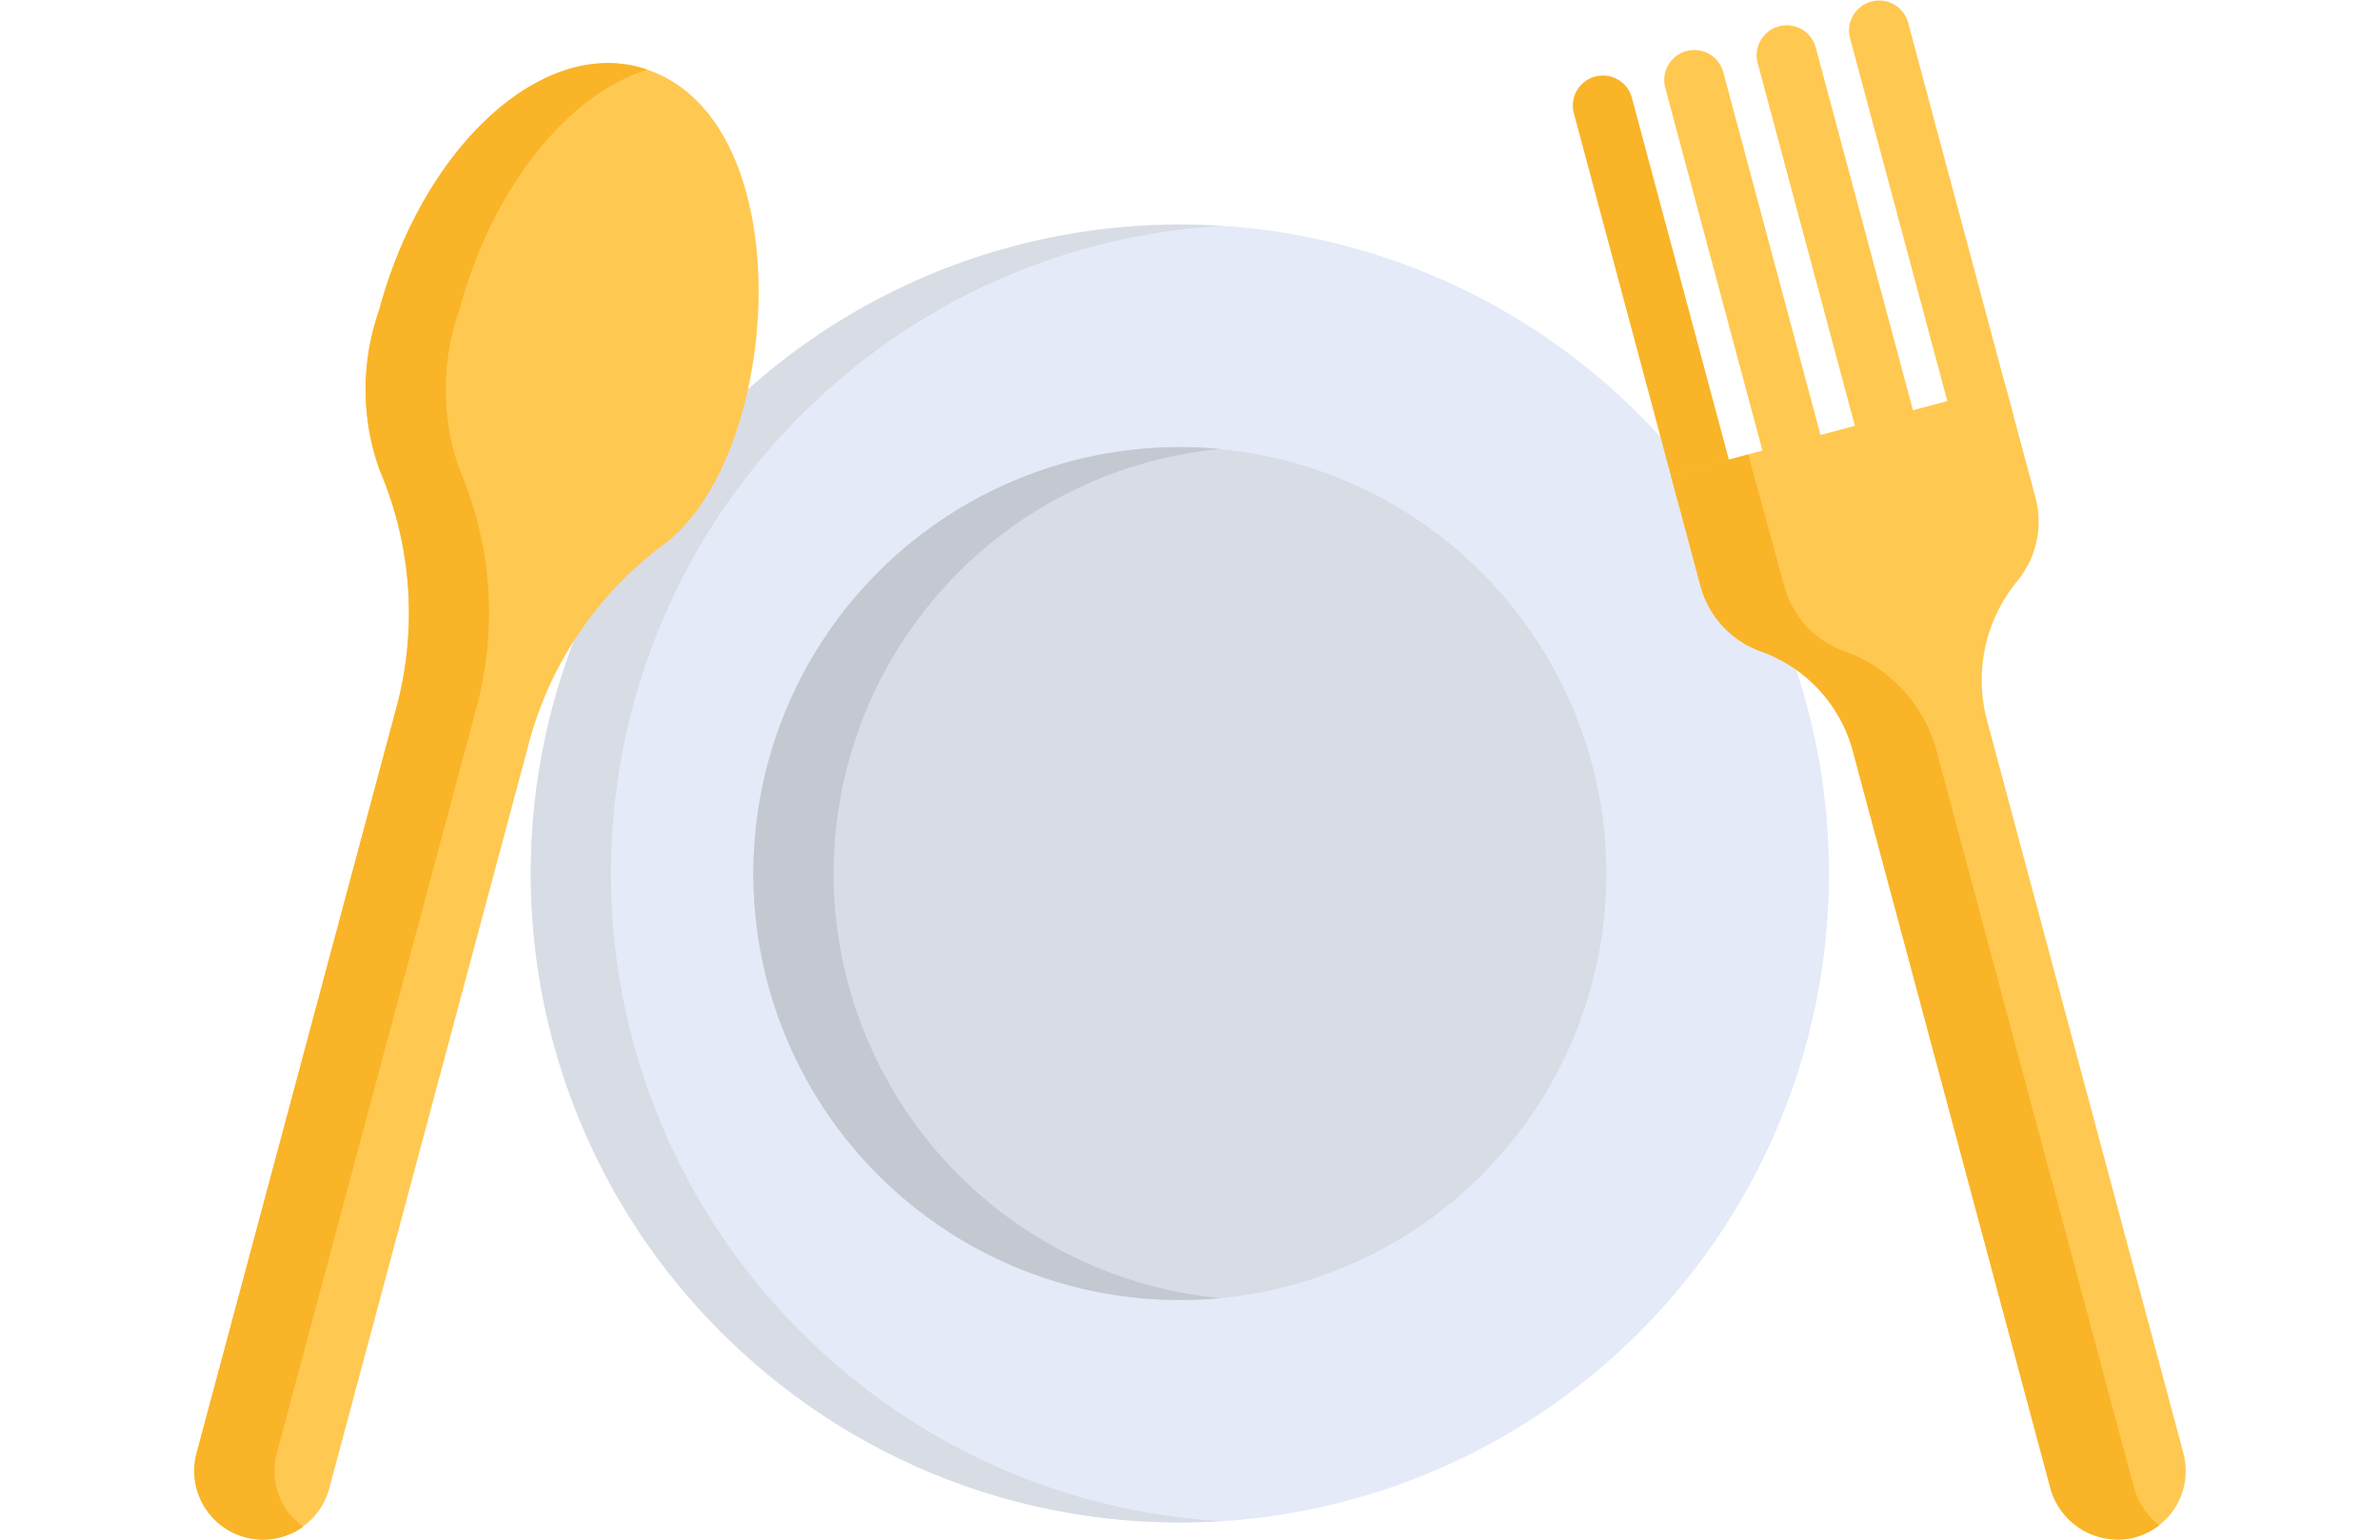
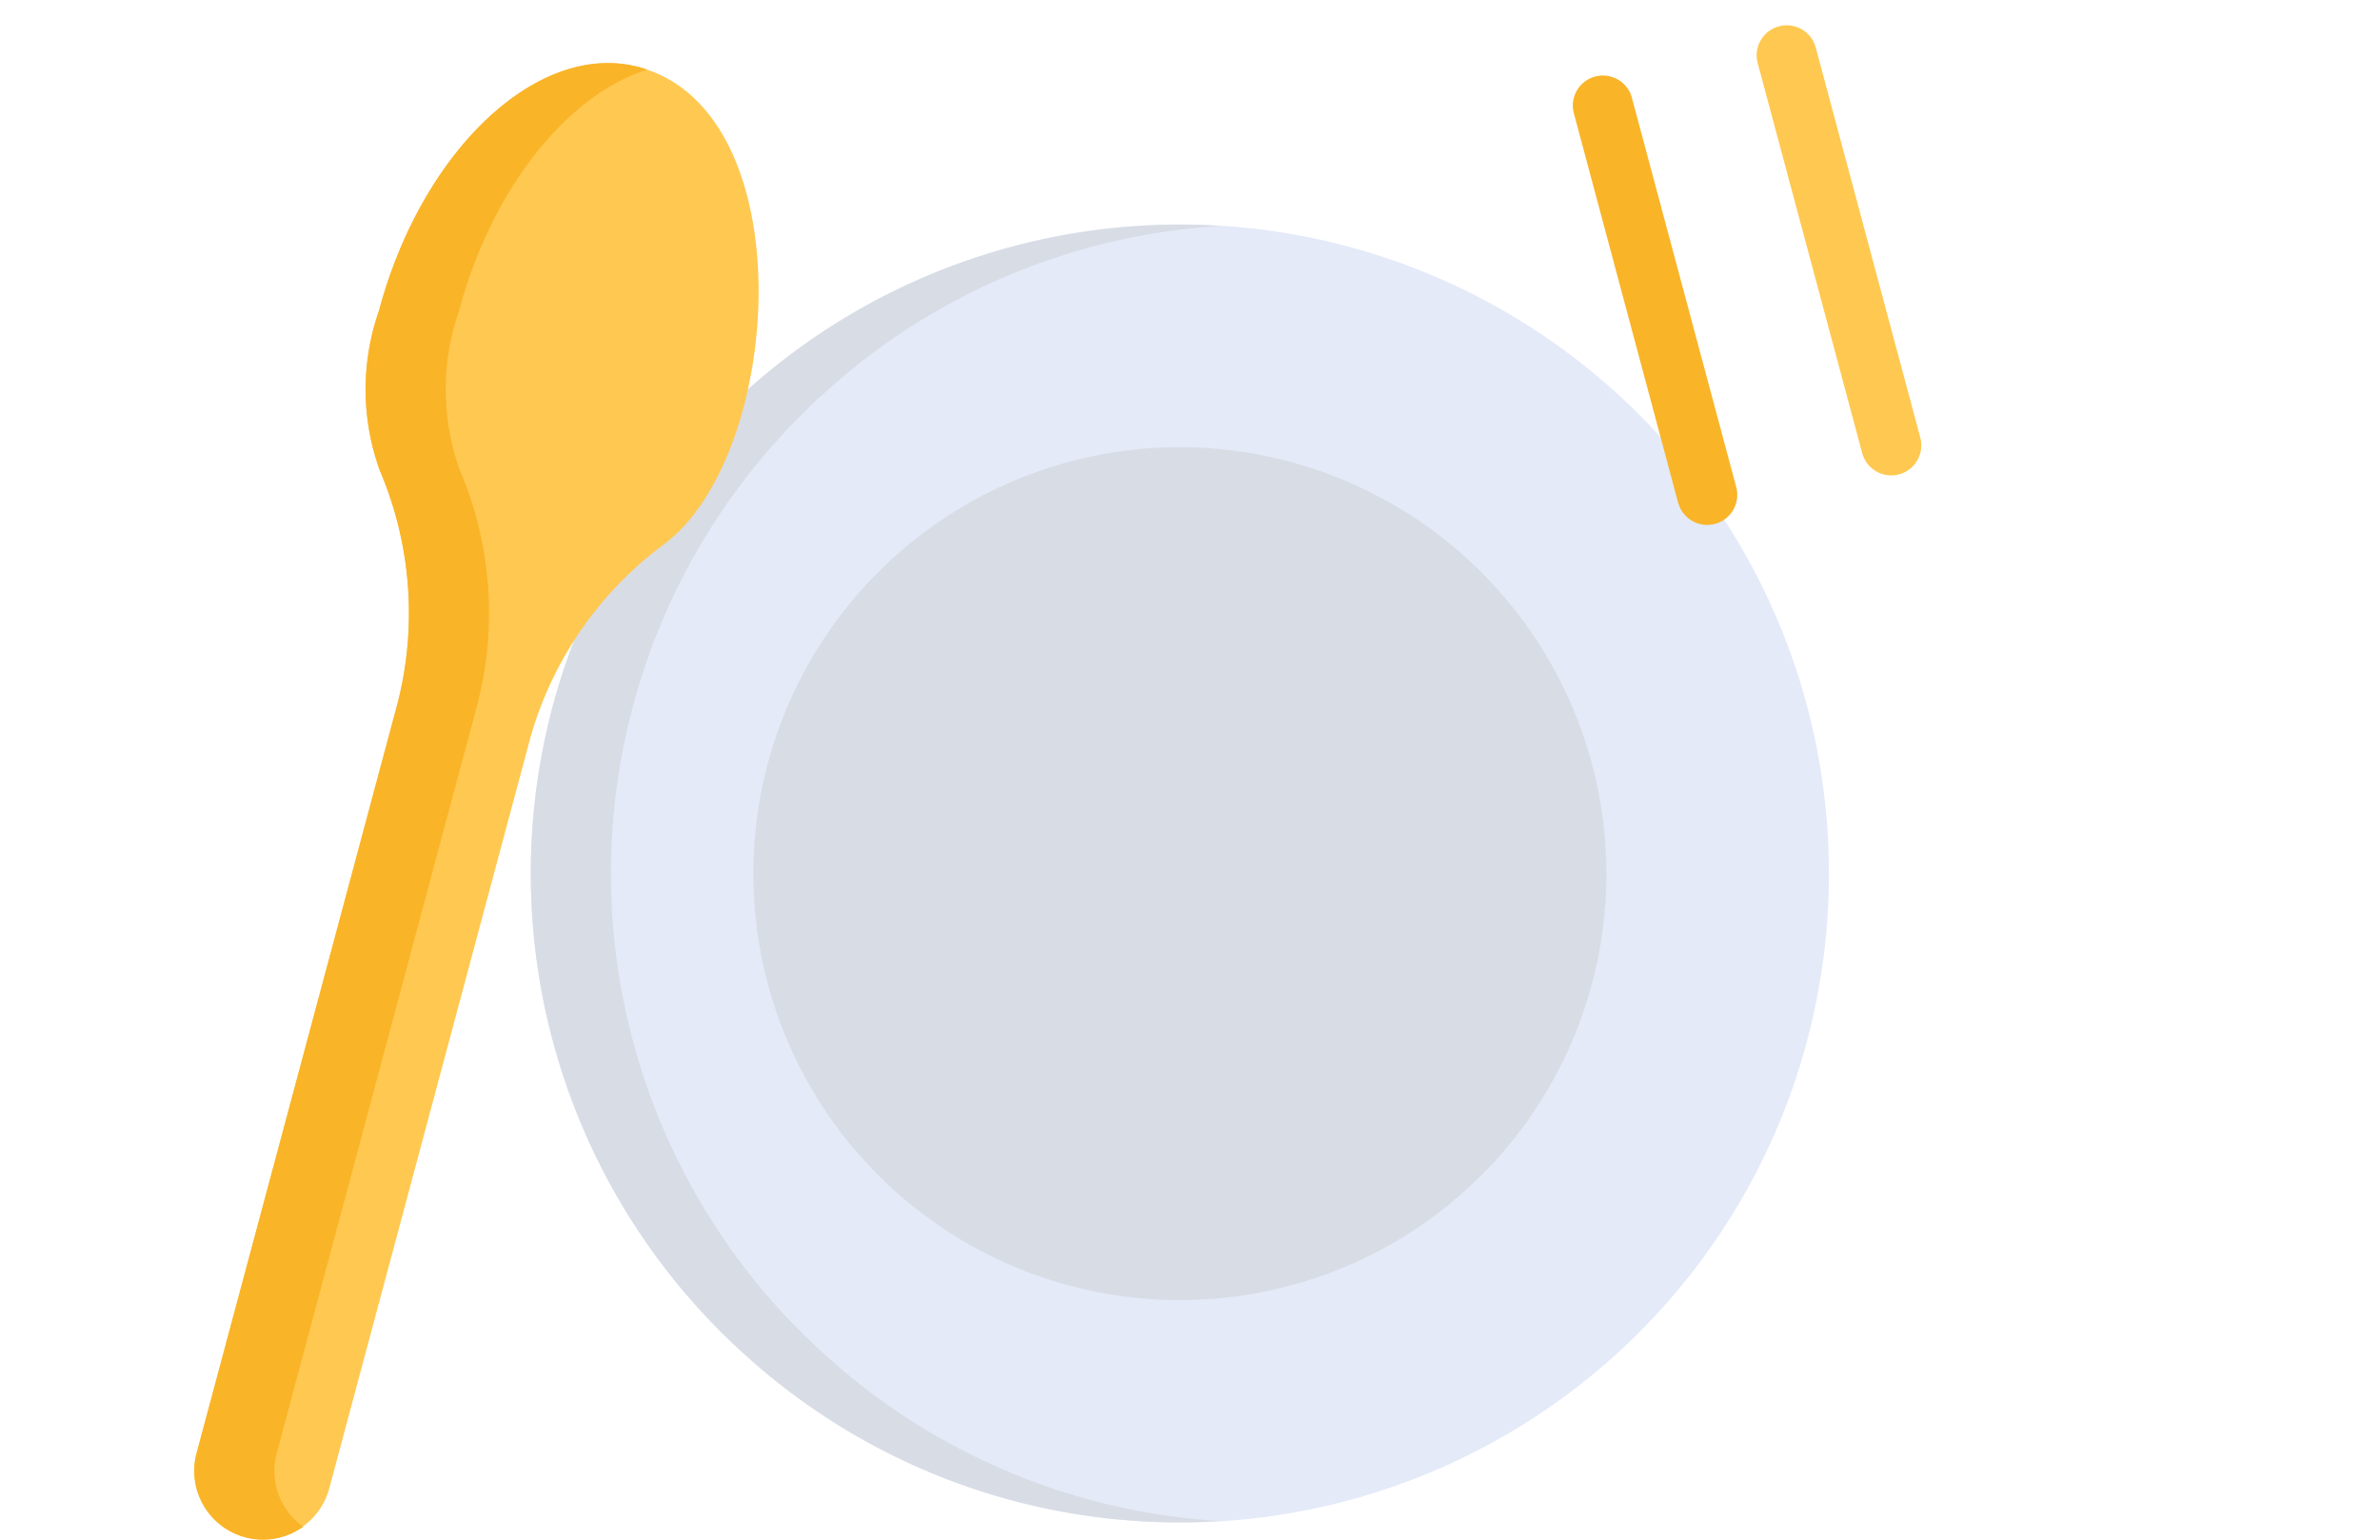
<svg xmlns="http://www.w3.org/2000/svg" width="51" height="33" viewBox="0 0 51 33">
  <defs>
    <clipPath id="clip-path">
      <rect id="Rectangle_14" data-name="Rectangle 14" width="51" height="33" transform="translate(79 1598)" fill="#199aad" />
    </clipPath>
  </defs>
  <g id="Kit_cuisine" data-name="Kit cuisine" transform="translate(-79 -1598)" clip-path="url(#clip-path)">
    <g id="dish" transform="translate(83.162 1593.162)">
      <path id="Tracé_420" data-name="Tracé 420" d="M35.029,23.562h0A13.9,13.9,0,0,0,11.849,13.2h0A13.878,13.878,0,0,0,7.212,23.562h0A13.876,13.876,0,0,0,11.849,33.92h0a13.9,13.9,0,0,0,23.18-10.358Z" fill="#e4eaf8" />
      <g id="Groupe_279" data-name="Groupe 279">
        <path id="Tracé_421" data-name="Tracé 421" d="M21.121,14.423a9.14,9.14,0,1,0,9.14,9.14A9.15,9.15,0,0,0,21.121,14.423Z" fill="#d8dce5" />
        <path id="Tracé_422" data-name="Tracé 422" d="M13.566,33.92h0a13.887,13.887,0,0,1,0-20.715h0a13.816,13.816,0,0,1,8.422-3.523c-.287-.018-.576-.028-.868-.028A13.865,13.865,0,0,0,11.849,13.2h0a13.887,13.887,0,0,0,0,20.715h0a13.818,13.818,0,0,0,9.272,3.551c.286,0,.57-.01.852-.027A13.821,13.821,0,0,1,13.566,33.92Z" fill="#d8dce5" />
      </g>
-       <path id="Tracé_423" data-name="Tracé 423" d="M13.7,23.562a9.152,9.152,0,0,1,8.281-9.1c-.283-.027-.569-.041-.859-.041a9.14,9.14,0,0,0,0,18.28c.29,0,.576-.014.859-.041A9.152,9.152,0,0,1,13.7,23.562Z" fill="#c3c8d1" />
      <path id="Tracé_424" data-name="Tracé 424" d="M9.535,6.279C7.382,5.7,4.885,8.04,3.958,11.5a5.114,5.114,0,0,0,.015,3.412,7.8,7.8,0,0,1,.338,5.173L.051,35.983a1.473,1.473,0,0,0,1.042,1.8h0a1.473,1.473,0,0,0,1.8-1.042l4.259-15.9a7.8,7.8,0,0,1,2.879-4.311C12.641,14.637,13.087,7.231,9.535,6.279Z" fill="#ffc850" />
      <g id="Groupe_280" data-name="Groupe 280">
        <path id="Tracé_425" data-name="Tracé 425" d="M1.768,35.983l4.259-15.9a7.8,7.8,0,0,0-.338-5.173A5.114,5.114,0,0,1,5.675,11.5c.71-2.651,2.342-4.642,4.034-5.17-.057-.019-.115-.037-.174-.053C7.382,5.7,4.885,8.04,3.958,11.5a5.114,5.114,0,0,0,.015,3.412,7.8,7.8,0,0,1,.338,5.173L.051,35.983a1.473,1.473,0,0,0,2.283,1.578A1.473,1.473,0,0,1,1.768,35.983Z" fill="#f9b428" />
        <path id="Tracé_426" data-name="Tracé 426" d="M31.8,15.622,29.557,7.241A.644.644,0,0,1,30.8,6.908l2.246,8.381a.644.644,0,0,1-1.244.333Z" fill="#f9b428" />
      </g>
      <g id="Groupe_281" data-name="Groupe 281">
-         <path id="Tracé_427" data-name="Tracé 427" d="M37.726,14.03,35.48,5.649a.644.644,0,0,1,1.244-.333L38.97,13.7a.644.644,0,0,1-1.244.333Z" fill="#ffc850" />
        <path id="Tracé_428" data-name="Tracé 428" d="M35.745,14.56,33.5,6.18a.644.644,0,0,1,1.244-.333l2.246,8.381a.644.644,0,0,1-1.244.333Z" fill="#ffc850" />
-         <path id="Tracé_429" data-name="Tracé 429" d="M33.764,15.091,31.519,6.71a.644.644,0,0,1,1.244-.333l2.246,8.381a.644.644,0,0,1-1.244.333Z" fill="#ffc850" />
-         <path id="Tracé_430" data-name="Tracé 430" d="M38.811,13.1l-7.169,1.921.631,2.357a2.05,2.05,0,0,0,1.284,1.414,3.133,3.133,0,0,1,1.981,2.126l4.23,15.787a1.5,1.5,0,0,0,1.746,1.1,1.473,1.473,0,0,0,1.111-1.821l-4.2-15.676a3.34,3.34,0,0,1,.648-3.025,2.006,2.006,0,0,0,.377-1.8Z" fill="#ffc850" />
      </g>
-       <path id="Tracé_431" data-name="Tracé 431" d="M41.562,36.706l-4.23-15.787a3.133,3.133,0,0,0-1.981-2.126,2.05,2.05,0,0,1-1.284-1.414l-.767-2.8-1.658.444.631,2.357a2.05,2.05,0,0,0,1.284,1.414,3.133,3.133,0,0,1,1.981,2.126l4.23,15.787a1.5,1.5,0,0,0,1.746,1.1,1.469,1.469,0,0,0,.593-.279A1.542,1.542,0,0,1,41.562,36.706Z" fill="#f9b428" />
    </g>
  </g>
</svg>